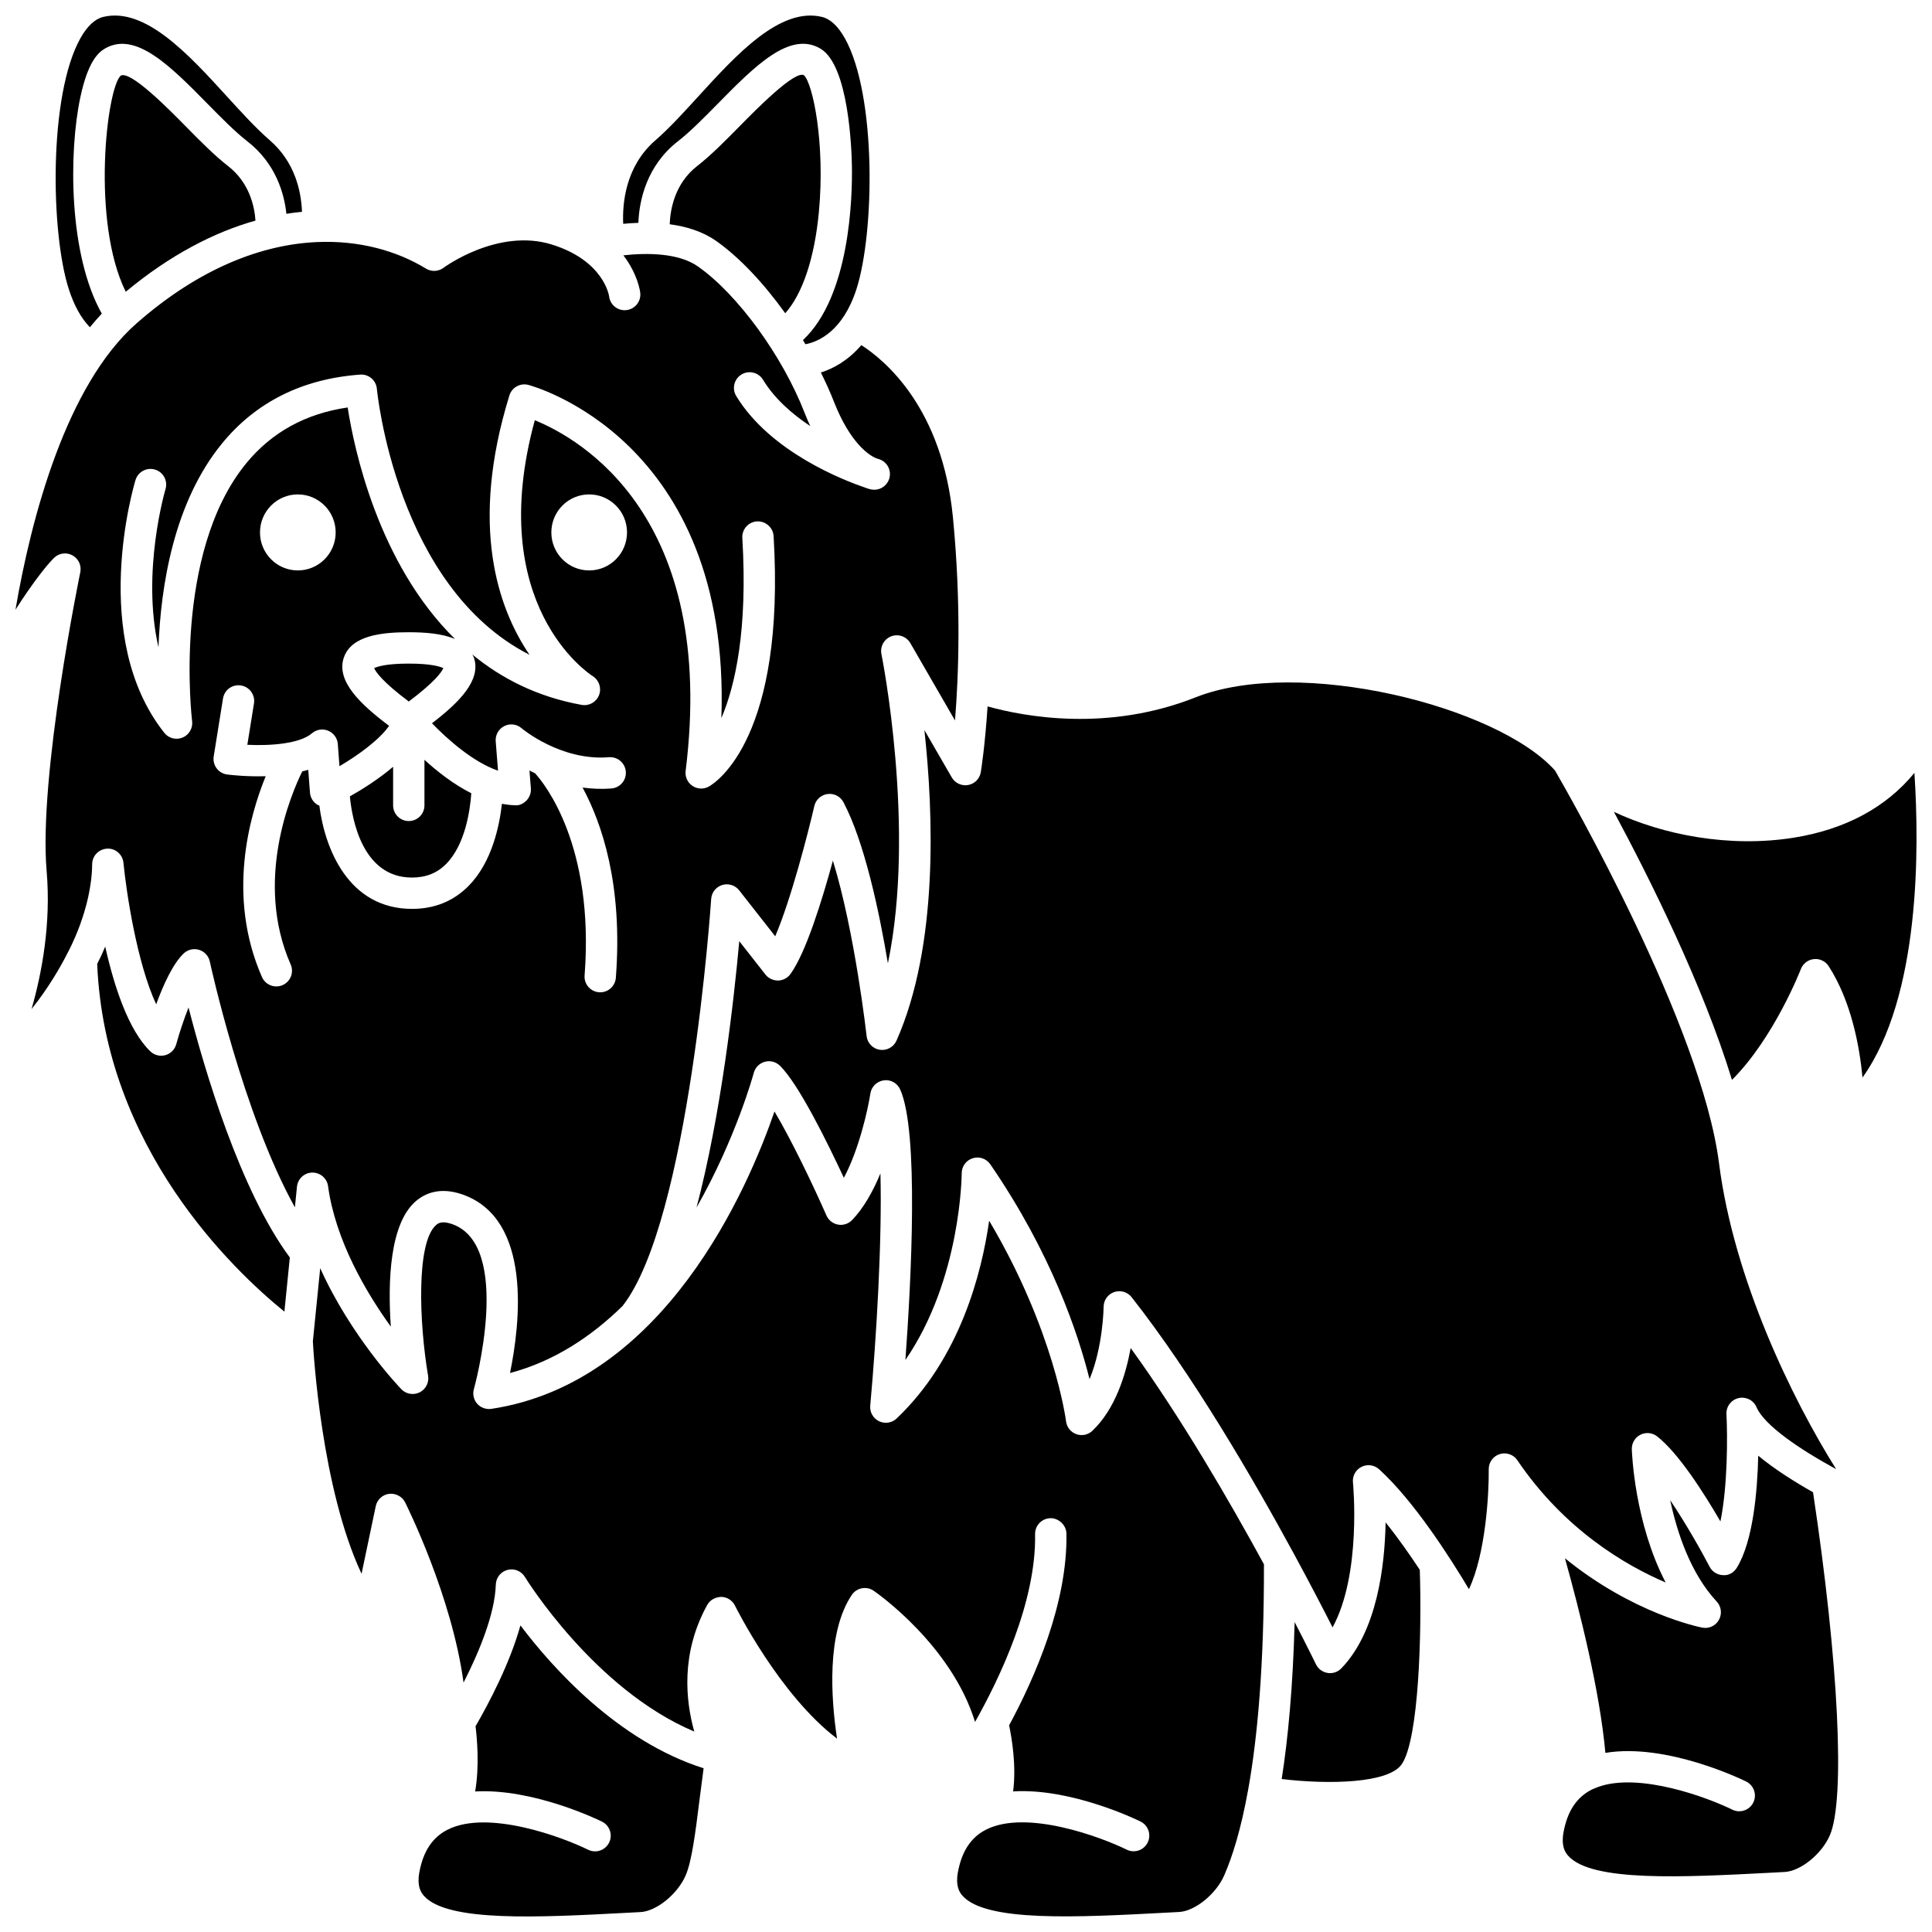
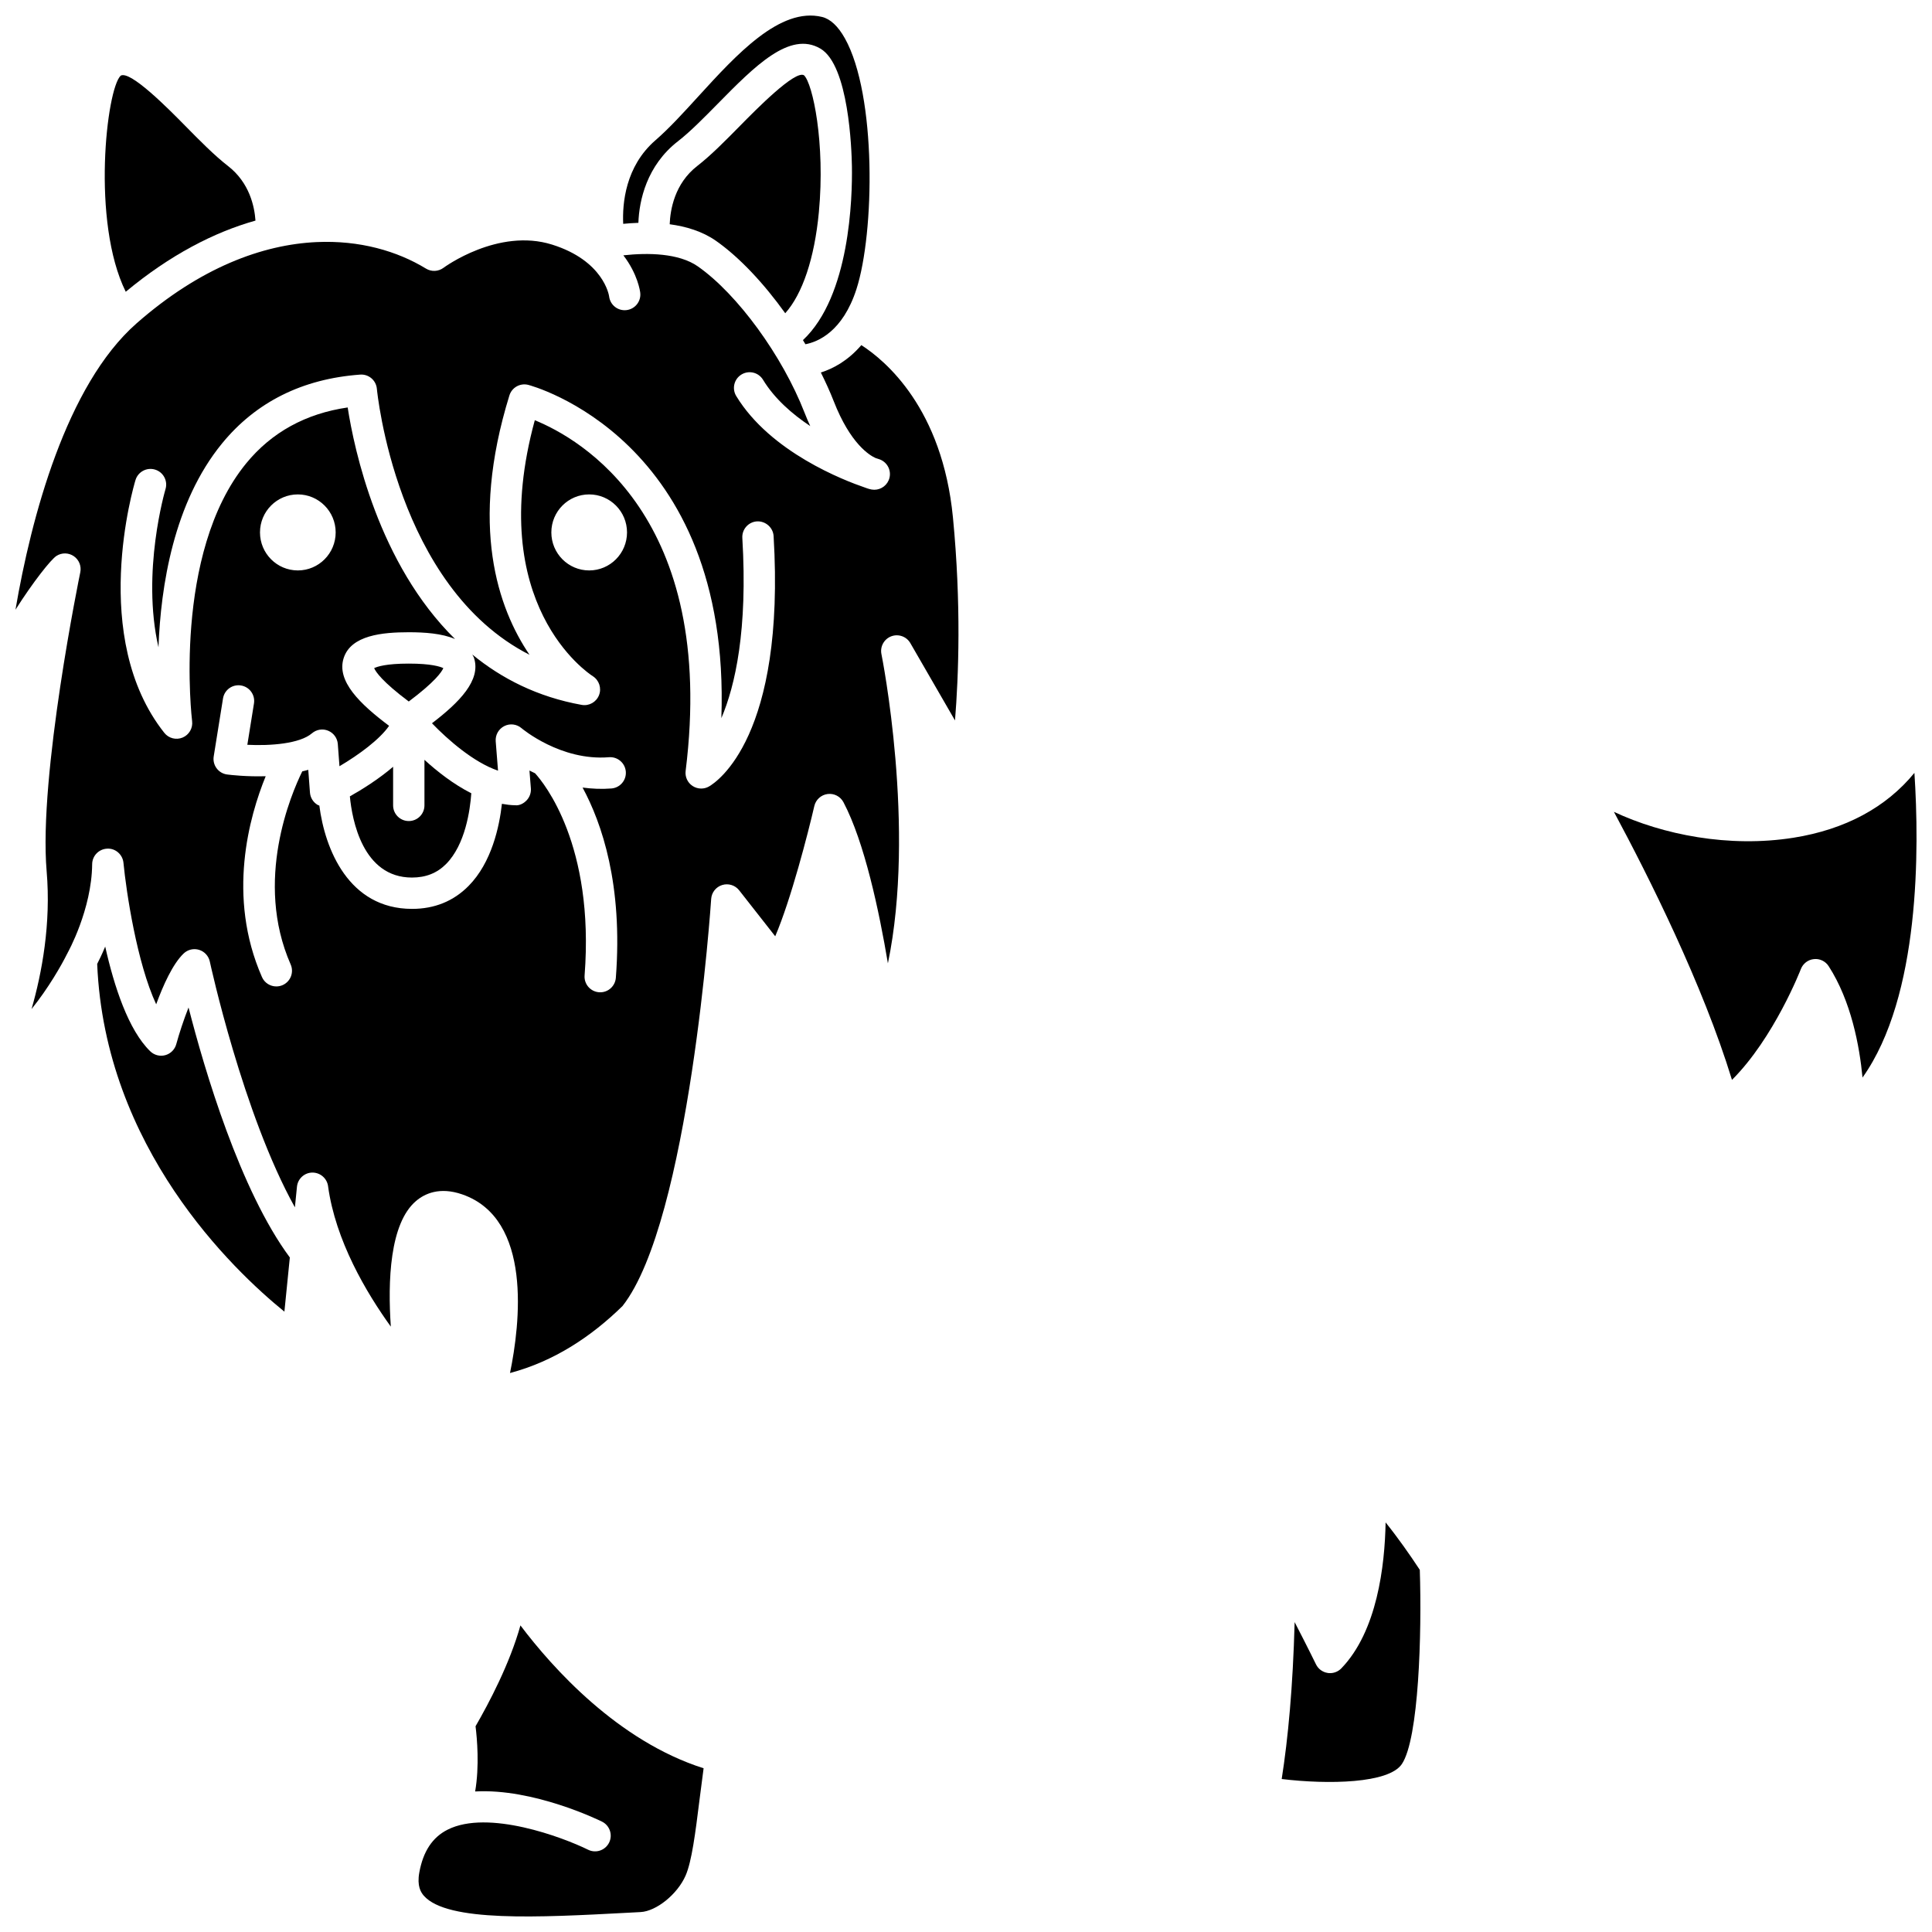
<svg xmlns="http://www.w3.org/2000/svg" width="800px" height="800px" version="1.1" viewBox="144 144 512 512">
  <defs>
    <clipPath id="f">
      <path d="m158 148.09h67v82.906h-67z" />
    </clipPath>
    <clipPath id="e">
      <path d="m309 148.09h66v87.906h-66z" />
    </clipPath>
    <clipPath id="d">
      <path d="m571 348h80.902v83h-80.902z" />
    </clipPath>
    <clipPath id="c">
-       <path d="m226 438h253v213.9h-253z" />
-     </clipPath>
+       </clipPath>
    <clipPath id="b">
      <path d="m254 574h77v77.902h-77z" />
    </clipPath>
    <clipPath id="a">
      <path d="m148.09 207h250.91v301h-250.91z" />
    </clipPath>
  </defs>
  <path d="m190.71 420.72c-0.387 1.418-1.492 2.519-2.906 2.91-1.418 0.391-2.93-0.004-3.984-1.023-5.793-5.609-9.574-17.199-11.941-27.758-0.863 2.086-1.621 3.617-2.125 4.606 2.035 48.703 35.902 81.023 49.613 92.145l1.441-14.355c-13.191-17.785-22.613-49.738-26.844-66.25-1.301 3.285-2.477 6.898-3.254 9.727z" />
  <path d="m261.49 321.06c-0.836-0.406-3.219-1.199-9.168-1.199s-8.332 0.793-9.168 1.199c0.441 1.023 2.199 3.621 9.168 8.844 6.969-5.223 8.727-7.824 9.168-8.844z" />
  <path d="m204.41 187.98c-3.598-2.789-7.527-6.777-11.332-10.641-4.352-4.426-14.551-14.762-17.098-13.285-3.746 3.523-7.82 38.734 1.344 57.266 11.773-9.773 23.402-15.773 34.379-18.859-0.254-3.688-1.555-10.035-7.293-14.48z" />
  <path d="m357.06 163.94c-2.379-1.379-12.586 8.969-16.938 13.395-3.805 3.863-7.734 7.856-11.332 10.641-6.035 4.672-7.172 11.656-7.312 15.453 4.352 0.59 8.676 1.879 12.254 4.387 6.211 4.356 12.664 11.25 18.363 19.195 4.551-5.094 7.746-14.484 8.91-26.758 1.73-18.301-1.617-34.137-3.945-36.312z" />
  <g clip-path="url(#f)">
-     <path d="m167.82 230.73c1.023-1.258 2.078-2.469 3.16-3.617-8.848-15.691-8.777-42.816-5.695-57.297 1.984-9.344 4.66-11.855 6.496-12.934 8.133-4.75 17.398 4.652 27.215 14.625 3.609 3.668 7.34 7.457 10.496 9.898 7.613 5.898 9.832 13.891 10.406 19.254 1.395-0.223 2.769-0.395 4.137-0.527-0.227-5.57-1.906-13.199-8.523-18.945-3.672-3.188-7.418-7.293-11.387-11.648-10.148-11.129-21.66-23.734-32.766-21.055-2.215 0.539-4.254 2.441-6.055 5.664-8.441 15.07-7.891 51.543-3.074 66.469 1.41 4.375 3.266 7.699 5.59 10.113z" />
-   </g>
+     </g>
  <g clip-path="url(#e)">
    <path d="m313.18 203.05c0.203-5.875 2.168-15.172 10.527-21.648 3.156-2.441 6.887-6.231 10.496-9.898 9.816-9.973 19.098-19.398 27.215-14.621 7.523 4.406 8.273 26.758 8.348 31.195 0.137 8.242-0.504 34.371-12.977 46.055 0.219 0.363 0.441 0.727 0.656 1.094 3.254-0.609 9.875-3.293 13.523-14.609 4.816-14.93 5.367-51.402-3.07-66.469-1.809-3.223-3.844-5.125-6.055-5.664-11.105-2.676-22.617 9.926-32.77 21.051-3.969 4.352-7.715 8.461-11.387 11.648-7.977 6.926-8.777 16.785-8.531 22.133 1.273-0.125 2.625-0.219 4.023-0.266z" />
  </g>
  <path d="m253.17 376.56c3.695 0 6.664-1.18 9.059-3.602 5.086-5.133 6.356-14.293 6.672-18.734-4.727-2.391-9.02-5.762-12.418-8.863v12.074c0 2.297-1.859 4.152-4.152 4.152s-4.152-1.855-4.152-4.152v-10.23c-3.84 3.277-8.203 6.008-11.461 7.84 0.582 6.141 3.356 21.516 16.453 21.516z" />
  <g clip-path="url(#d)">
    <path d="m651.34 348.82c-7.465 9.133-18.332 15.004-32.02 17.184-17.105 2.719-34.699-0.793-47.617-6.859 9.262 17.234 23.578 45.809 31.289 71.035 11.172-11.148 18.176-29.16 18.254-29.363 0.562-1.461 1.895-2.488 3.453-2.644 1.555-0.176 3.074 0.566 3.918 1.879 5.957 9.242 8.168 21.117 8.969 29.508 15.332-21.516 15.062-60.77 13.754-80.738z" />
  </g>
  <g clip-path="url(#c)">
    <path d="m433.5 523.17c-1.137 1.086-2.789 1.434-4.266 0.898-1.48-0.527-2.531-1.848-2.719-3.406-0.035-0.262-3.117-24.055-20.379-53.156-1.977 13.93-7.738 36.457-24.512 52.406-1.25 1.188-3.109 1.473-4.672 0.73-1.559-0.758-2.484-2.391-2.332-4.117 1.656-18.152 3.164-43.762 2.703-61.562-1.91 4.629-4.383 9.137-7.516 12.375-0.965 0.988-2.367 1.445-3.719 1.195-1.363-0.25-2.512-1.152-3.07-2.418-3.477-7.914-9.258-19.992-13.77-27.559-7.004 20.324-29.121 71.883-75.051 78.812-1.387 0.184-2.809-0.309-3.742-1.371-0.934-1.066-1.258-2.535-0.863-3.894 0.109-0.379 10.508-38.094-5.836-43.73-2.746-0.945-3.719-0.125-4.137 0.234-5.394 4.574-4.519 26.125-2.172 39.973 0.305 1.797-0.598 3.582-2.227 4.402-1.629 0.816-3.602 0.484-4.859-0.828-0.719-0.746-13.395-14.055-21.5-32.074l-1.949 19.395c0.156 2.926 2.285 39.008 12.906 61.586l3.762-17.914c0.363-1.727 1.777-3.035 3.531-3.266 1.73-0.195 3.453 0.68 4.246 2.258 0.609 1.223 12.418 25 15.488 47.77 4.023-7.898 8.305-18.074 8.551-25.98 0.059-1.836 1.316-3.418 3.098-3.887 1.773-0.465 3.652 0.285 4.606 1.859 0.199 0.324 18.355 29.805 44.891 40.98-2.273-8.07-3.664-20.688 3.426-33.543 0.746-1.355 2.156-2.078 3.734-2.148 1.551 0.043 2.945 0.934 3.629 2.324 0.133 0.27 11.738 23.648 27.043 35.238-1.609-10.691-2.812-28.051 3.906-38.07 0.617-0.926 1.578-1.562 2.672-1.77 1.102-0.203 2.223 0.027 3.137 0.66 0.977 0.672 20.586 14.406 26.863 34.758 6.5-11.516 16.234-31.836 15.91-49.758-0.043-2.297 1.785-4.191 4.078-4.234 2.09-0.055 4.188 1.781 4.227 4.074 0.336 18.371-8.379 38.199-15.191 50.824 0.703 3.32 1.957 10.691 1.059 17.504 15.449-0.938 32.867 7.539 33.777 7.988 2.055 1.02 2.894 3.512 1.883 5.562-1.012 2.062-3.512 2.902-5.562 1.887-6.723-3.316-26.508-10.723-37.227-5.324-4.039 2.035-6.492 5.758-7.512 11.367-0.641 3.555 0.387 5.219 1.211 6.156 6.188 7.027 30.469 5.754 53.934 4.504l3.484-0.184c4.199-0.215 9.781-4.734 11.941-9.668 2.133-4.863 4.434-12.074 6.344-22.656 0.004-0.023-0.008-0.051-0.004-0.078 0.004-0.035 0.027-0.062 0.039-0.094 2.438-13.594 4.215-32.762 4.168-59.641-9.184-16.855-21.98-38.895-35.32-57.316-1.301 7.148-4.106 16.184-10.141 21.926z" />
  </g>
  <path d="m511.2 547.46c-0.207 11.492-2.242 28.832-11.73 38.668-0.789 0.816-1.875 1.27-2.992 1.27-0.215 0-0.438-0.016-0.656-0.055-1.34-0.215-2.492-1.066-3.082-2.293-0.074-0.152-2.144-4.398-5.648-11.176-0.461 17.191-1.742 30.828-3.43 41.586 12.371 1.484 28.387 1.195 31.848-3.973 4.512-6.738 5.305-34.629 4.75-51.461-2.715-4.129-5.832-8.562-9.059-12.566z" />
-   <path d="m576.45 528.06c-0.051-1.617 0.84-3.106 2.277-3.84 1.438-0.727 3.168-0.555 4.441 0.441 5.668 4.445 12.387 14.996 16.762 22.535 1.953-9.523 1.891-22.801 1.598-28.43-0.105-2.012 1.25-3.805 3.207-4.258 1.973-0.449 3.973 0.562 4.762 2.41 2.062 4.828 11.453 11.164 21.105 16.426-11.617-18.496-27.125-50.305-31.035-81.031-4.652-36.562-40.246-98.562-43.473-104.12-15.324-17.117-67.871-30.234-95.258-19.387-23.277 9.23-45.266 5.141-55.117 2.402-0.691 10.539-1.711 16.891-1.797 17.43-0.285 1.727-1.633 3.09-3.356 3.402-1.703 0.309-3.461-0.484-4.336-2.012l-7.254-12.551c2.438 22.371 3.691 57.297-7.394 82.305-0.762 1.715-2.578 2.703-4.434 2.422-1.855-0.285-3.289-1.785-3.492-3.652-0.039-0.336-3.055-27.34-8.93-46.477-2.848 10.484-7.16 24.418-11.25 30.059-0.77 1.055-1.98 1.691-3.285 1.715-1.305 0-2.543-0.566-3.348-1.59l-6.93-8.836c-1.434 15.805-4.836 46.023-11.328 70.59 10.449-18.363 15.082-35.336 15.172-35.684 0.379-1.426 1.48-2.543 2.898-2.938 1.422-0.402 2.941-0.016 4 1.008 4.957 4.773 12.684 20.508 16.977 29.73 4.019-7.527 6.363-18.047 7.027-22.344 0.281-1.82 1.723-3.231 3.547-3.481 1.812-0.277 3.59 0.727 4.344 2.406 5 11.082 2.934 50.59 1.391 71.699 14.766-21.477 14.918-49.168 14.918-49.488 0-1.82 1.18-3.434 2.922-3.977 1.734-0.551 3.625 0.109 4.66 1.613 16.172 23.523 23.293 44.898 26.297 56.934 3.594-8.613 3.731-19.051 3.734-19.191 0.012-1.762 1.141-3.328 2.812-3.894 1.668-0.57 3.516-0.027 4.606 1.363 16.191 20.586 32.223 48.148 43.027 68.051 0.008 0.02 0.023 0.039 0.035 0.062 4.356 8.035 7.887 14.844 10.191 19.391 7.746-14.207 5.43-38.141 5.402-38.41-0.176-1.711 0.723-3.356 2.258-4.129 1.535-0.777 3.391-0.523 4.664 0.633 9.25 8.395 18.883 23.5 23.812 31.777 4.43-9.328 5.332-25.344 5.25-31.777-0.02-1.832 1.16-3.469 2.91-4.016 1.746-0.551 3.656 0.113 4.68 1.637 12.461 18.395 28.637 27.836 39.297 32.391-8.25-15.801-8.934-34.352-8.969-35.316z" />
  <g clip-path="url(#b)">
    <path d="m281.92 574.75c-2.824 10.133-8.332 20.566-11.895 26.727 0.398 3.199 1.059 10.52-0.105 17.281 15.406-0.867 32.711 7.543 33.617 7.992 2.055 1.02 2.894 3.512 1.883 5.562-1.02 2.062-3.512 2.902-5.562 1.887-6.723-3.316-26.508-10.723-37.227-5.324-4.039 2.035-6.492 5.758-7.512 11.367-0.641 3.555 0.387 5.219 1.211 6.156 6.188 7.027 30.465 5.754 53.934 4.504l3.484-0.184c4.199-0.215 9.781-4.734 11.941-9.668 1.645-3.758 2.594-11.305 3.684-20.043 0.328-2.633 0.695-5.469 1.09-8.395-22.684-7.207-39.984-26.527-48.543-37.863z" />
  </g>
  <g clip-path="url(#a)">
    <path d="m230.94 458.35c1.973 14.426 10.094 28.156 16.633 37.219-0.824-11.93-0.324-27.355 6.688-33.301 2.281-1.941 6.246-3.812 12.215-1.75 18.715 6.461 15.344 34.418 12.68 47.348 11.676-3.102 21.559-9.664 29.816-17.754 17.723-22.504 23.445-107.02 23.496-107.88 0.113-1.715 1.273-3.191 2.922-3.695 1.637-0.508 3.43 0.047 4.496 1.402l9.555 12.184c4.168-9.723 8.695-27.293 10.363-34.516 0.391-1.688 1.789-2.957 3.512-3.184 1.727-0.227 3.398 0.641 4.211 2.176 5.574 10.574 9.461 28.879 11.777 42.699 7.473-35.91-1.602-81.426-1.715-81.953-0.406-1.992 0.695-3.992 2.598-4.715 1.902-0.715 4.051 0.043 5.066 1.809l11.832 20.484c0.953-11.684 1.68-30.836-0.543-53.773-2.809-28.961-17.895-41.586-24.277-45.691-3.559 4.148-7.492 6.242-10.73 7.258 1.254 2.535 2.426 5.078 3.414 7.613 4.398 11.281 9.492 14.34 11.082 15.051 0.527 0.184 0.832 0.273 0.855 0.281 2.098 0.633 3.344 2.793 2.844 4.926-0.449 1.902-2.144 3.203-4.039 3.203-0.234 0-0.465-0.02-0.699-0.059-0.238-0.043-0.879-0.176-1.82-0.543-5.324-1.812-25.004-9.316-34.066-24.238-1.191-1.961-0.566-4.516 1.395-5.703 1.965-1.191 4.516-0.57 5.707 1.395 3.039 5.004 7.719 9.09 12.512 12.273-0.516-1.117-1.023-2.305-1.516-3.57-5.883-15.09-17.766-31.383-28.258-38.742-5.059-3.547-13.289-3.652-19.75-2.938 3.84 5.004 4.438 9.582 4.473 9.918 0.262 2.277-1.371 4.336-3.648 4.598-2.285 0.27-4.34-1.371-4.602-3.652-0.047-0.328-1.508-9.438-15.098-13.703-14.312-4.504-28.633 6.023-28.773 6.133-1.367 1.023-3.211 1.109-4.66 0.223-7.609-4.652-17.594-7.551-28.996-7.027h-0.012c-14.285 0.66-30.797 6.707-47.695 21.543-18.641 16.371-27.93 51.531-32.086 75.883 4.672-7.363 9.379-13.309 10.871-14.266 1.406-0.898 3.215-0.871 4.594 0.082 1.375 0.945 2.051 2.629 1.711 4.262-0.113 0.535-11.09 53.887-8.918 79.195 1.199 13.98-1.266 27.051-3.996 36.547 4.402-5.445 7.93-11.598 9.445-14.672 0.02-0.043 0.055-0.066 0.074-0.105s0.016-0.074 0.039-0.113c0.062-0.113 6.387-11.453 6.504-23.5 0.02-2.207 1.766-4.012 3.977-4.109 2.184-0.137 4.106 1.555 4.316 3.746 0.75 7.754 3.562 26.484 8.672 37.504 1.82-4.977 4.391-10.73 7.293-13.48 1.09-1.031 2.644-1.395 4.086-0.953 1.434 0.445 2.512 1.633 2.832 3.094 0.094 0.457 8.77 40.383 22.551 65.145l0.547-5.477c0.211-2.098 1.957-3.707 4.059-3.738h0.074c2.07 0.016 3.828 1.543 4.113 3.606zm-2.742-101.03c-1.184-0.684-1.953-1.914-2.055-3.281l-0.449-6.027c-0.516 0.168-1.059 0.27-1.59 0.41-2.934 5.965-12.82 28.98-3.074 51.168 0.922 2.102-0.035 4.551-2.137 5.477-0.539 0.238-1.109 0.348-1.664 0.348-1.598 0-3.121-0.926-3.805-2.484-9.387-21.383-3.34-42.621 0.988-53.223-5.078 0.152-9.312-0.34-10.227-0.461-1.113-0.145-2.113-0.738-2.781-1.641-0.668-0.898-0.945-2.027-0.77-3.137l2.465-15.367c0.363-2.269 2.481-3.812 4.762-3.445 2.266 0.363 3.809 2.496 3.445 4.762l-1.758 10.961c6.137 0.305 13.902-0.277 17.129-3.051 1.191-1.02 2.859-1.285 4.301-0.676 1.445 0.602 2.43 1.965 2.547 3.527l0.438 5.879c5.246-3.094 10.691-7.144 13.152-10.707-7.648-5.734-14.035-11.844-12.027-17.988 1.969-6.035 10.254-6.812 17.254-6.812 4.172 0 8.77 0.305 12.246 1.797-20.332-19.973-26.738-50.316-28.449-61.367-11.109 1.613-20.137 6.57-26.863 14.773-19.645 23.945-14.422 67.918-14.363 68.359 0.234 1.844-0.797 3.621-2.512 4.344-1.719 0.719-3.707 0.211-4.859-1.25-19.969-25.199-8.148-65.297-7.633-66.992 0.664-2.188 2.981-3.43 5.176-2.769 2.199 0.66 3.438 2.981 2.777 5.176-0.086 0.281-6.449 21.973-1.863 41.918 0.594-16.145 4.027-38.383 16.852-54.031 9-10.988 21.309-17.117 36.586-18.234 2.281-0.172 4.242 1.52 4.441 3.777 0.055 0.594 5.078 52.441 40.449 70.469-8.336-12.281-16.016-34.168-5.328-68.727 0.648-2.098 2.82-3.328 4.957-2.809 0.574 0.141 53.828 14.113 51.215 88.332 3.66-8.594 7.012-23.332 5.555-47.754-0.137-2.289 1.609-4.254 3.894-4.394 2.238-0.113 4.254 1.609 4.394 3.894 3.176 53.125-15.035 65.164-17.121 66.359-0.641 0.371-1.355 0.551-2.07 0.551-0.801 0-1.602-0.234-2.301-0.695-1.309-0.871-2.016-2.41-1.82-3.973 8.395-67.449-27.93-88.035-39.973-92.945-13.324 48.836 14.168 67.066 15.379 67.84 1.668 1.066 2.363 3.176 1.641 5.023-0.727 1.844-2.644 2.926-4.594 2.578-11.691-2.102-21.223-6.973-28.992-13.352 0.145 0.305 0.344 0.566 0.453 0.902 1.926 5.906-3.891 11.781-11.137 17.32 4.219 4.375 11.039 10.359 17.504 12.562l-0.613-7.773c-0.133-1.684 0.766-3.277 2.269-4.039 1.5-0.766 3.316-0.539 4.594 0.57 0.09 0.082 10.375 8.723 23.133 7.68 2.281-0.184 4.289 1.512 4.481 3.801 0.191 2.289-1.512 4.289-3.801 4.481-2.676 0.211-5.227 0.078-7.656-0.242 5.109 9.449 10.711 25.754 8.816 50.418-0.172 2.18-1.988 3.84-4.137 3.84-0.109 0-0.211-0.004-0.324-0.012-2.289-0.176-4-2.172-3.82-4.457 2.66-34.609-10.758-50.973-13.125-53.574-0.508-0.242-1.02-0.48-1.488-0.727l0.375 4.719c0.09 1.16-0.309 2.305-1.102 3.156-0.793 0.855-1.949 1.465-3.07 1.324-1.172-0.008-2.34-0.172-3.5-0.379-0.668 5.981-2.688 15.535-8.828 21.754-3.988 4.043-9.031 6.09-14.988 6.09-16.84 0-23.117-15.918-24.57-27.383-0.16-0.055-0.301-0.086-0.43-0.16zm-15.297-72.223c0-5.562 4.488-10.074 10.027-10.074 5.535 0 10.027 4.512 10.027 10.074s-4.488 10.074-10.027 10.074c-5.535-0.004-10.027-4.512-10.027-10.074zm97.266 0c0 5.562-4.488 10.074-10.027 10.074-5.535 0-10.027-4.512-10.027-10.074s4.488-10.074 10.027-10.074c5.535 0 10.027 4.512 10.027 10.074z" />
  </g>
-   <path d="m609.95 529.77c-0.223 9.598-1.379 22.691-5.664 29.684-0.781 1.273-2.121 2.117-3.688 1.977-1.496-0.055-2.848-0.91-3.539-2.234-1.895-3.648-6.059-11.133-10.438-17.625 1.82 8.586 5.383 19.387 12.328 26.863 1.223 1.316 1.461 3.273 0.586 4.844-0.871 1.578-2.66 2.41-4.422 2.059-0.992-0.195-18.406-3.754-36.383-18.383 3.926 14.02 9.219 35.094 10.715 51.578 16.191-2.703 36.336 7.106 37.316 7.594 2.055 1.02 2.894 3.512 1.883 5.562-1.02 2.059-3.516 2.902-5.562 1.887-6.379-3.148-24.531-9.965-35.523-6.027-0.137 0.074-0.281 0.121-0.43 0.176-0.43 0.172-0.871 0.32-1.273 0.523-4.039 2.035-6.492 5.754-7.512 11.363-0.641 3.555 0.387 5.223 1.211 6.16 6.18 7.012 30.438 5.731 53.898 4.508l3.519-0.188c4.199-0.219 9.781-4.738 11.941-9.676 4.148-9.469 2.356-45.891-4.438-90.949-5.019-2.84-10.27-6.164-14.527-9.695z" />
</svg>